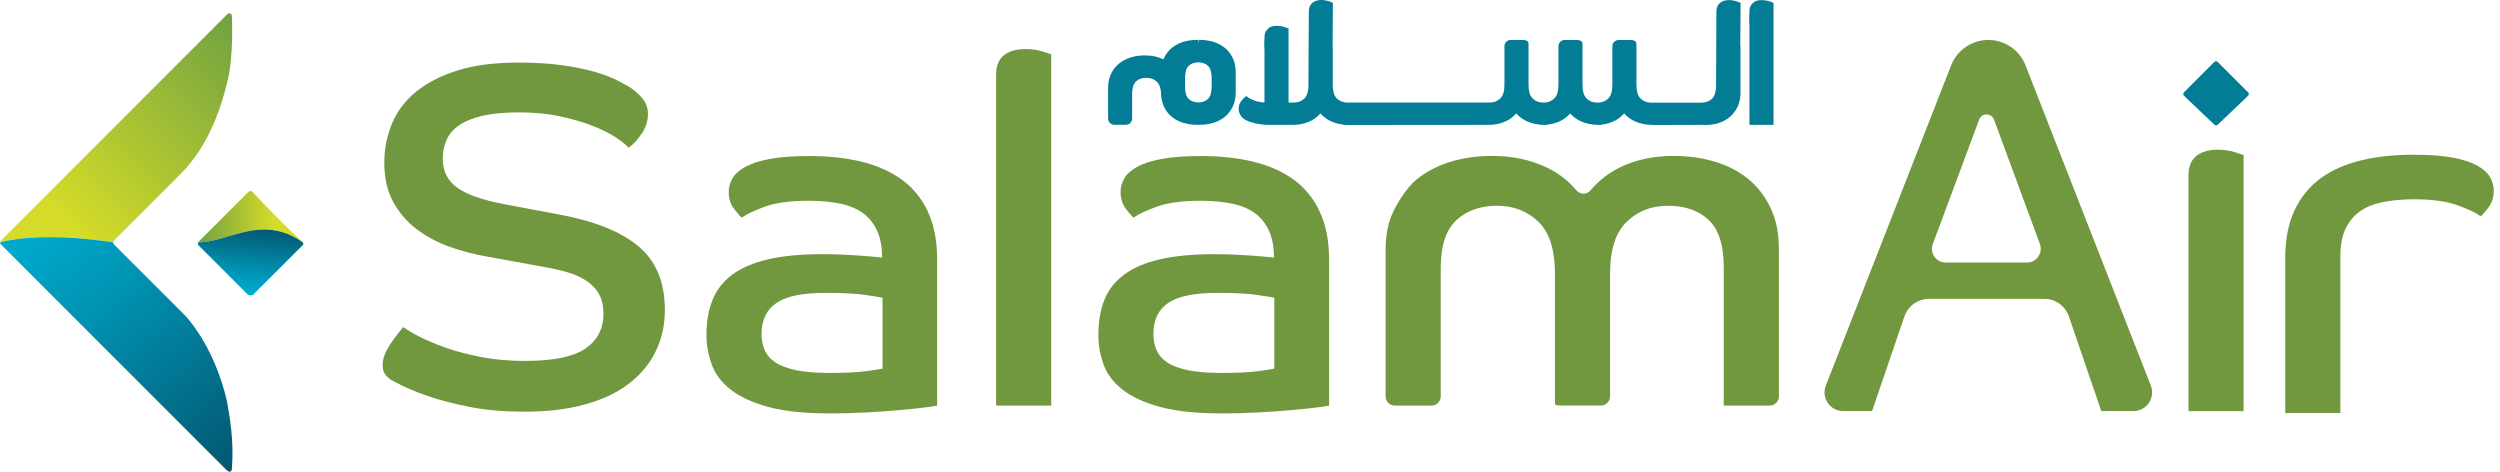
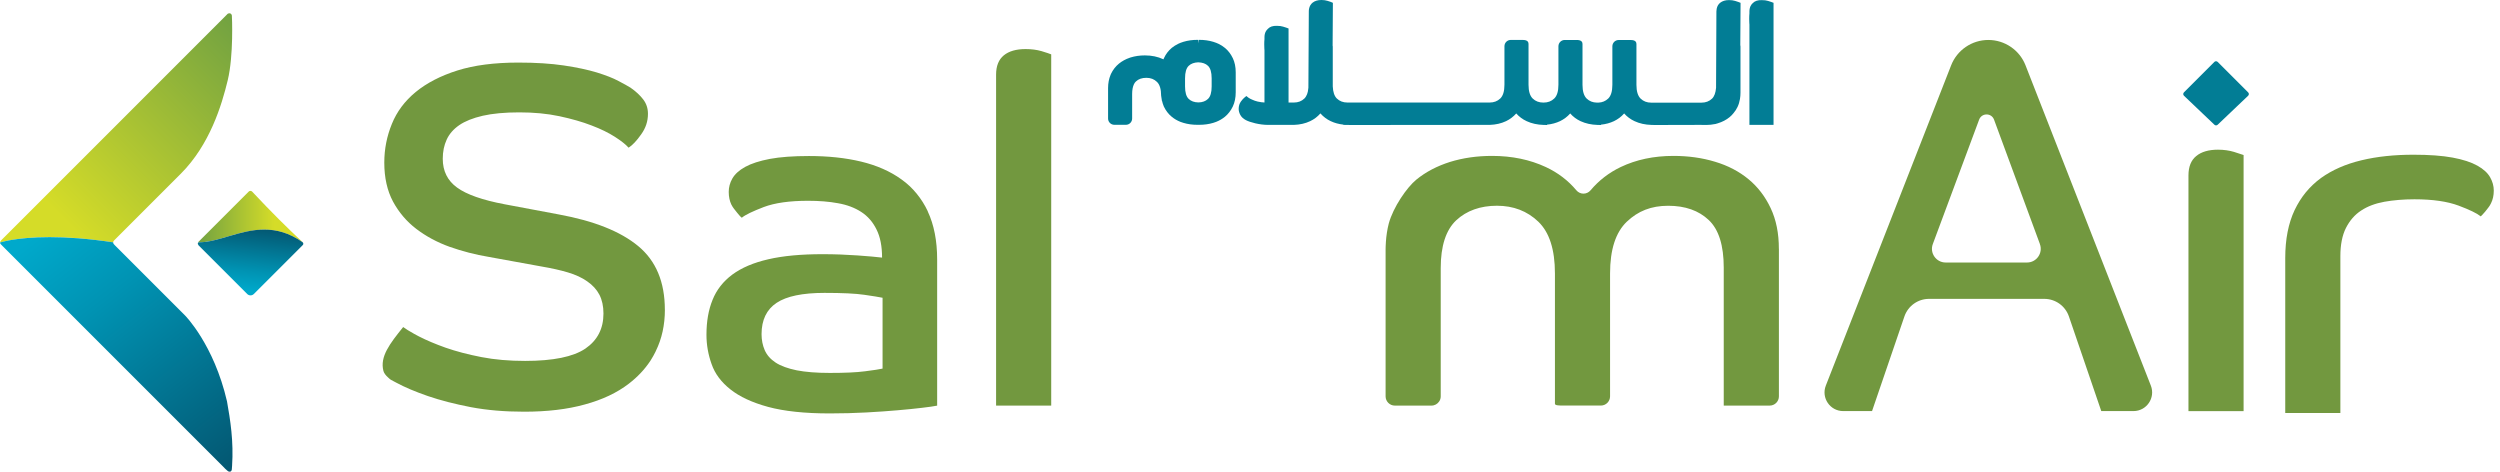
<svg xmlns="http://www.w3.org/2000/svg" width="318" height="60" viewBox="0 0 318 60" fill="none">
  <path d="M31.649 24.358L25.242 30.765C25.198 30.809 25.178 30.862 25.164 30.916C25.188 30.858 25.247 30.823 25.325 30.823C29.007 30.818 33.324 27.205 38.471 30.804C38.5 30.823 38.519 30.853 38.539 30.882C38.524 30.838 38.5 30.804 38.466 30.77C36.566 29.017 34.51 26.97 32.078 24.377C32.02 24.314 31.937 24.28 31.854 24.28C31.776 24.28 31.702 24.309 31.644 24.363" fill="url(#paint0_linear_7906_257)" />
  <path d="M25.33 30.823C25.252 30.823 25.188 30.858 25.169 30.916C25.169 30.926 25.169 30.936 25.164 30.945C25.164 30.97 25.164 30.999 25.169 31.033C25.169 31.038 25.169 31.048 25.173 31.053C25.188 31.092 25.212 31.136 25.247 31.185C25.256 31.195 25.256 31.204 25.261 31.214L31.444 37.396C31.678 37.631 32.054 37.631 32.288 37.396L38.51 31.175C38.593 31.097 38.602 30.97 38.544 30.877C38.524 30.848 38.505 30.823 38.475 30.799C36.766 29.603 35.15 29.202 33.612 29.202C30.53 29.202 27.786 30.814 25.33 30.819" fill="url(#paint1_linear_7906_257)" />
  <path d="M28.899 1.817C28.899 1.817 0.557 30.179 0.244 30.472C9.42022e-06 30.701 0.005 30.848 0.005 30.848C0.005 30.848 4.454 29.324 14.396 30.823C14.376 30.687 14.586 30.511 14.586 30.511C14.586 30.511 19.294 25.803 22.995 22.102C26.692 18.4 28.201 13.385 28.968 10.206C29.734 7.027 29.505 2.095 29.495 1.992C29.485 1.89 29.407 1.699 29.207 1.69H29.188C28.997 1.69 28.895 1.812 28.895 1.812" fill="url(#paint2_linear_7906_257)" />
  <path d="M0.01 30.843C-1.63907e-06 30.931 0.078 31.038 0.078 31.038L0.361 31.331L28.289 59.259C28.289 59.259 28.963 59.996 29.134 59.991C29.349 60.035 29.461 59.908 29.485 59.727C29.495 59.649 29.52 59.273 29.52 59.273C29.73 56.138 29.295 53.418 28.875 51.055C27.205 43.818 23.542 40.131 23.542 40.131C23.542 40.131 14.914 31.502 14.645 31.233C14.376 30.965 14.411 30.96 14.396 30.823C11.114 30.33 8.433 30.164 6.309 30.164C1.997 30.164 0 30.848 0 30.848" fill="url(#paint3_linear_7906_257)" />
  <path d="M281.668 7.877L277.796 11.749C277.679 11.871 277.679 12.062 277.801 12.179L281.673 15.866C281.785 15.978 281.971 15.978 282.088 15.866L285.961 12.179C286.083 12.062 286.088 11.866 285.961 11.749L282.088 7.877C282.03 7.818 281.951 7.789 281.878 7.789C281.805 7.789 281.722 7.818 281.663 7.877H281.668Z" fill="url(#paint4_linear_7906_257)" />
-   <path d="M167.853 26.878C167.468 26.057 166.999 25.305 166.447 24.641C165.881 23.943 165.241 23.332 164.508 22.815C163.068 21.784 161.349 21.032 159.366 20.554C157.374 20.075 155.167 19.846 152.749 19.846C150.733 19.846 149.082 19.968 147.764 20.212C146.455 20.466 145.405 20.798 144.629 21.233C143.842 21.662 143.3 22.165 142.998 22.717C142.685 23.269 142.534 23.835 142.534 24.412C142.534 25.022 142.656 25.564 142.89 26.043C142.89 26.052 142.9 26.062 142.9 26.077C142.978 26.233 143.076 26.375 143.178 26.521C143.5 26.941 143.764 27.263 143.989 27.498C144.057 27.566 144.121 27.63 144.199 27.698C144.653 27.322 145.586 26.878 147.002 26.336C148.408 25.803 150.293 25.54 152.632 25.54C154.029 25.54 155.294 25.637 156.441 25.852C157.594 26.052 158.58 26.428 159.401 26.961C160.221 27.493 160.861 28.235 161.339 29.187C161.803 30.13 162.047 31.326 162.047 32.767C161.349 32.679 160.294 32.591 158.902 32.489C157.506 32.391 156.031 32.332 154.468 32.332C151.763 32.332 149.473 32.542 147.578 32.977C145.693 33.407 144.165 34.061 143.002 34.925C141.826 35.79 140.986 36.864 140.478 38.139C139.97 39.413 139.711 40.898 139.711 42.582C139.711 43.857 139.921 45.107 140.356 46.318C140.785 47.539 141.586 48.613 142.748 49.531C143.925 50.464 145.517 51.206 147.559 51.758C149.585 52.31 152.203 52.588 155.401 52.588C156.998 52.588 158.536 52.544 160.011 52.466C160.763 52.422 161.471 52.378 162.15 52.334C162.804 52.29 163.424 52.237 164.01 52.188C165.207 52.09 166.237 51.978 167.121 51.875C167.995 51.778 168.649 51.675 169.06 51.597V33.006C169.06 30.623 168.659 28.587 167.853 26.892V26.878ZM162.101 46.885C161.735 46.972 160.992 47.085 159.884 47.226C158.775 47.373 157.281 47.436 155.396 47.436C153.711 47.436 152.305 47.324 151.172 47.104C150.044 46.87 149.155 46.552 148.501 46.118C147.847 45.688 147.383 45.156 147.114 44.536C146.85 43.925 146.714 43.242 146.714 42.509C146.714 40.693 147.344 39.364 148.618 38.519C149.893 37.679 151.919 37.255 154.713 37.255C156.964 37.255 158.658 37.333 159.786 37.499C160.914 37.665 161.681 37.787 162.091 37.875V46.885H162.101Z" fill="#72983F" />
  <path d="M226.277 31.649V50.42C226.277 51.065 225.755 51.592 225.1 51.592H219.26V34.051C219.26 31.214 218.63 29.197 217.355 27.991C216.081 26.785 214.362 26.174 212.194 26.174C210.026 26.174 208.351 26.848 206.93 28.201C205.513 29.554 204.8 31.746 204.8 34.784V50.415C204.8 51.06 204.278 51.587 203.628 51.587H198.965C198.32 51.587 197.788 51.587 197.788 51.353V34.779C197.788 31.741 197.08 29.549 195.674 28.196C194.257 26.843 192.504 26.17 190.409 26.17C188.314 26.17 186.552 26.79 185.233 28.02C183.924 29.251 183.26 31.277 183.26 34.105V50.415C183.26 50.659 183.192 50.879 183.06 51.069C182.85 51.382 182.494 51.592 182.083 51.592H177.42C176.775 51.592 176.248 51.06 176.248 50.42V31.649C176.258 31.385 176.258 31.116 176.282 30.862V30.819C176.336 29.979 176.458 29.187 176.648 28.445C177.215 26.35 178.953 23.835 180.159 22.849C181.365 21.863 182.796 21.12 184.437 20.598C186.078 20.09 187.86 19.831 189.789 19.831C192.338 19.831 194.609 20.31 196.626 21.247C198.164 21.965 199.463 22.951 200.513 24.206C200.991 24.773 201.841 24.773 202.32 24.206C203.375 22.956 204.644 21.97 206.153 21.247C208.126 20.305 210.362 19.831 212.868 19.831C214.753 19.831 216.511 20.075 218.151 20.573C219.792 21.062 221.208 21.804 222.405 22.79C223.591 23.767 224.534 24.998 225.232 26.482C225.93 27.957 226.272 29.686 226.272 31.644L226.277 31.649Z" fill="#72983F" />
  <path d="M133.714 6.92V51.592H126.702V9.498C126.702 8.389 127.034 7.569 127.688 7.037C128.343 6.505 129.271 6.241 130.457 6.241C131.199 6.241 131.873 6.329 132.484 6.505C133.104 6.695 133.514 6.827 133.714 6.915V6.92Z" fill="#72983F" />
  <path d="M84.574 39.394C84.574 41.332 84.188 43.085 83.421 44.648C83.412 44.682 83.397 44.716 83.377 44.746C83.202 45.102 83.011 45.444 82.801 45.776C82.767 45.82 82.733 45.874 82.704 45.932C81.986 47.007 81.087 47.959 79.988 48.804C78.494 49.956 76.619 50.845 74.382 51.45C72.156 52.071 69.572 52.368 66.672 52.368C64.201 52.368 61.95 52.178 59.903 51.792C57.843 51.392 56.026 50.928 54.419 50.376C52.823 49.824 51.485 49.258 50.42 48.682C50.2 48.559 49.976 48.447 49.775 48.34C49.678 48.286 49.585 48.218 49.512 48.149C49.468 48.115 49.434 48.071 49.39 48.037C49.067 47.759 48.848 47.461 48.77 47.182C48.306 45.366 49.565 43.735 51.284 41.601C51.616 41.845 52.061 42.123 52.637 42.441C52.735 42.495 52.847 42.563 52.959 42.617C53.072 42.67 53.194 42.739 53.316 42.807C54.224 43.271 55.342 43.749 56.671 44.223C57.999 44.687 59.518 45.087 61.227 45.42C62.931 45.752 64.782 45.908 66.799 45.908C70.368 45.908 72.912 45.385 74.456 44.345C75.994 43.291 76.76 41.806 76.76 39.882C76.76 38.94 76.585 38.144 76.238 37.479C75.896 36.825 75.374 36.258 74.7 35.795C74.026 35.316 73.206 34.94 72.239 34.652C71.277 34.364 70.178 34.12 68.947 33.91L62.179 32.679C60.46 32.391 58.8 31.961 57.193 31.395C55.596 30.819 54.18 30.052 52.95 29.114C51.719 28.172 50.733 27.01 49.99 25.637C49.258 24.265 48.882 22.615 48.882 20.686C48.882 18.967 49.204 17.331 49.844 15.768C50.474 14.206 51.485 12.853 52.881 11.7C54.278 10.558 56.041 9.64 58.18 8.966C60.309 8.292 62.902 7.96 65.934 7.96C68.151 7.96 70.08 8.082 71.716 8.326C73.357 8.57 74.754 8.868 75.906 9.215C77.049 9.571 77.967 9.923 78.665 10.299C79.363 10.665 79.886 10.953 80.203 11.153C80.858 11.608 81.4 12.106 81.81 12.638C82.22 13.17 82.42 13.781 82.42 14.479C82.42 15.431 82.132 16.296 81.556 17.092C80.989 17.902 80.457 18.464 79.959 18.786C79.593 18.376 79.007 17.912 78.206 17.399C77.41 16.891 76.424 16.403 75.247 15.959C74.084 15.505 72.722 15.119 71.159 14.782C69.597 14.45 67.902 14.293 66.051 14.293C64.201 14.293 62.648 14.44 61.407 14.723C60.157 15.011 59.156 15.412 58.414 15.92C57.681 16.427 57.139 17.048 56.817 17.761C56.485 18.479 56.319 19.289 56.319 20.197C56.319 21.76 56.929 22.981 58.136 23.855C59.342 24.739 61.373 25.452 64.196 25.984L71.086 27.278C75.564 28.099 78.929 29.437 81.18 31.302C83.441 33.172 84.569 35.868 84.569 39.403L84.574 39.394Z" fill="#72983F" />
  <path d="M118.015 26.878C117.629 26.057 117.15 25.305 116.608 24.641C116.042 23.943 115.387 23.332 114.66 22.815C113.229 21.784 111.515 21.032 109.527 20.554C107.535 20.075 105.328 19.846 102.901 19.846C100.894 19.846 99.234 19.968 97.925 20.212C96.606 20.466 95.566 20.798 94.78 21.233C94.004 21.662 93.461 22.165 93.149 22.717C92.836 23.269 92.695 23.835 92.695 24.412C92.695 25.022 92.807 25.564 93.037 26.043C93.046 26.052 93.046 26.062 93.061 26.077C93.139 26.233 93.227 26.375 93.339 26.521C93.662 26.941 93.925 27.263 94.135 27.498C94.213 27.566 94.277 27.63 94.355 27.698C94.799 27.322 95.742 26.878 97.148 26.336C98.564 25.803 100.44 25.54 102.779 25.54C104.175 25.54 105.45 25.637 106.602 25.852C107.745 26.052 108.731 26.428 109.552 26.961C110.372 27.493 111.027 28.235 111.491 29.187C111.969 30.13 112.199 31.326 112.199 32.767C111.5 32.679 110.46 32.591 109.064 32.489C107.667 32.391 106.192 32.332 104.629 32.332C101.924 32.332 99.619 32.542 97.739 32.977C95.854 33.407 94.326 34.061 93.154 34.925C91.992 35.79 91.147 36.864 90.639 38.139C90.116 39.413 89.862 40.898 89.862 42.582C89.862 43.857 90.082 45.107 90.517 46.318C90.937 47.539 91.747 48.613 92.91 49.531C94.082 50.464 95.678 51.206 97.705 51.758C99.741 52.31 102.359 52.588 105.548 52.588C107.154 52.588 108.692 52.544 110.167 52.466C110.909 52.422 111.627 52.378 112.306 52.334C112.96 52.29 113.581 52.237 114.167 52.188C115.353 52.09 116.393 51.978 117.267 51.875C118.156 51.778 118.796 51.675 119.206 51.597V33.006C119.206 30.623 118.806 28.587 118.01 26.892L118.015 26.878ZM112.262 46.885C111.886 46.972 111.154 47.085 110.045 47.226C108.937 47.373 107.442 47.436 105.548 47.436C103.873 47.436 102.466 47.324 101.338 47.104C100.21 46.87 99.321 46.552 98.657 46.118C98.003 45.688 97.539 45.156 97.27 44.536C97.007 43.925 96.87 43.242 96.87 42.509C96.87 40.693 97.514 39.364 98.789 38.519C100.054 37.679 102.08 37.255 104.874 37.255C107.135 37.255 108.829 37.333 109.947 37.499C111.075 37.665 111.852 37.787 112.262 37.875V46.885Z" fill="#72983F" />
  <path d="M317.209 24.25C317.209 24.861 317.087 25.403 316.852 25.867C316.843 25.877 316.843 25.886 316.833 25.901C316.755 26.057 316.667 26.213 316.555 26.355C316.242 26.775 315.978 27.097 315.759 27.317L315.549 27.527C315.549 27.527 315.539 27.517 315.524 27.503C315.07 27.137 314.137 26.682 312.746 26.16C311.329 25.628 309.454 25.349 307.115 25.349C305.719 25.349 304.444 25.462 303.301 25.662C302.149 25.872 301.162 26.238 300.342 26.78C299.522 27.312 298.882 28.055 298.403 28.997C297.925 29.949 297.695 31.146 297.695 32.586V52.53H290.683V32.83C290.683 30.438 291.083 28.396 291.879 26.716C292.28 25.886 292.744 25.144 293.286 24.48C293.862 23.782 294.506 23.171 295.234 22.639C296.675 21.609 298.379 20.866 300.376 20.388C302.359 19.909 304.566 19.68 306.993 19.68C309 19.68 310.66 19.802 311.979 20.046C313.288 20.29 314.338 20.632 315.114 21.067C315.89 21.496 316.432 21.999 316.745 22.551C317.058 23.103 317.209 23.669 317.209 24.246V24.25Z" fill="#72983F" />
  <path d="M285.385 19.719V52.295H278.372V22.312C278.372 21.203 278.704 20.383 279.359 19.851C280.013 19.308 280.941 19.04 282.127 19.04C282.87 19.04 283.544 19.138 284.154 19.318C284.774 19.509 285.184 19.641 285.385 19.719Z" fill="#72983F" />
  <path d="M252.916 5.083C255.006 5.083 256.886 6.363 257.647 8.311L273.587 49.048C274.197 50.606 273.049 52.29 271.374 52.29H267.282L263.166 40.253C262.707 38.915 261.452 38.016 260.035 38.016H245.371C243.955 38.016 242.7 38.915 242.241 40.253L238.124 52.29H234.457C232.782 52.29 231.634 50.606 232.245 49.048L248.184 8.311C248.945 6.363 250.826 5.083 252.916 5.083ZM259.479 31.048L253.643 15.221C253.316 14.337 252.071 14.337 251.744 15.221L245.854 31.043C245.429 32.181 246.274 33.392 247.49 33.392H257.838C259.049 33.392 259.894 32.186 259.474 31.048H259.479Z" fill="#72983F" />
  <path d="M221.379 5.792C221.384 5.831 221.389 5.879 221.389 5.928V11.793C221.389 12.052 221.369 12.311 221.325 12.584C221.267 12.946 221.164 13.287 221.018 13.595C220.886 13.883 220.705 14.157 220.476 14.425C220.349 14.577 220.193 14.752 220.002 14.904C219.582 15.246 219.084 15.509 218.518 15.68C218.425 15.714 218.322 15.739 218.22 15.768C217.775 15.856 217.399 15.895 217.053 15.895C216.852 15.905 216.735 15.9 216.574 15.895L216.408 15.885L210.509 15.9L210.065 15.89C209.264 15.866 208.541 15.705 207.916 15.412C207.403 15.177 206.959 14.845 206.593 14.43C206.231 14.845 205.792 15.172 205.294 15.412C204.796 15.646 204.244 15.797 203.643 15.856V15.9L203.199 15.89C202.403 15.866 201.68 15.705 201.045 15.412C200.537 15.177 200.093 14.845 199.732 14.43C199.37 14.845 198.931 15.172 198.433 15.412C197.935 15.646 197.383 15.797 196.782 15.856V15.9L196.338 15.89C195.542 15.866 194.814 15.705 194.189 15.412C193.676 15.177 193.232 14.845 192.866 14.43C192.504 14.84 192.07 15.172 191.567 15.412C190.961 15.7 190.263 15.861 189.501 15.885L171.858 15.9L170.871 15.885V15.851C170.276 15.783 169.738 15.636 169.27 15.412C168.781 15.187 168.342 14.86 167.966 14.435C167.966 14.435 167.961 14.43 167.956 14.425C167.595 14.84 167.155 15.177 166.652 15.412C166.047 15.7 165.353 15.861 164.586 15.885H161.246C160.226 15.88 159.015 15.563 158.478 15.28C158.155 15.109 157.911 14.889 157.769 14.621C157.633 14.367 157.559 14.108 157.559 13.849C157.559 13.488 157.657 13.17 157.852 12.902C158.023 12.677 158.15 12.53 158.263 12.438L158.536 12.213L158.814 12.433C158.868 12.477 159.049 12.599 159.615 12.814C159.835 12.897 160.094 12.95 160.421 12.999C160.553 13.019 160.699 13.029 160.841 13.038V6.397C160.841 6.397 160.812 6.075 160.812 5.655C160.812 5.44 160.817 5.206 160.841 4.966V4.737C160.841 4.165 161.075 3.838 161.285 3.658C161.534 3.394 161.915 3.272 162.409 3.286C162.755 3.286 162.985 3.321 163.209 3.389C163.419 3.448 163.551 3.492 163.624 3.521L163.903 3.623V13.043H164.572C165.119 13.043 165.558 12.877 165.92 12.53C165.988 12.467 166.051 12.379 166.115 12.277C166.135 12.247 166.149 12.208 166.169 12.169L166.237 12.032C166.237 12.032 166.261 11.993 166.266 11.969C166.301 11.871 166.33 11.759 166.359 11.647C166.393 11.456 166.418 11.315 166.428 11.158L166.481 1.445C166.481 1.318 166.491 1.201 166.515 1.099C166.579 0.781 166.73 0.527 166.96 0.342C167.238 0.117 167.619 0 168.083 0C168.371 0 168.625 0.034 168.855 0.107C169.069 0.171 169.211 0.215 169.279 0.244L169.543 0.361L169.509 5.792C169.519 5.836 169.528 5.884 169.528 5.928V10.987C169.558 11.695 169.729 12.223 170.046 12.53C170.407 12.877 170.847 13.043 171.399 13.043H189.477C190.024 13.043 190.468 12.877 190.834 12.53C191.186 12.189 191.366 11.603 191.366 10.777V5.879C191.366 5.44 191.723 5.079 192.167 5.079H193.627C193.872 5.079 194.428 5.079 194.428 5.586V10.782C194.428 11.608 194.609 12.194 194.961 12.535C195.322 12.882 195.766 13.048 196.313 13.048H196.343C196.889 13.048 197.334 12.882 197.7 12.53C198.052 12.194 198.232 11.608 198.232 10.782V5.884C198.232 5.445 198.589 5.084 199.033 5.084H200.493C200.728 5.084 201.294 5.084 201.294 5.591V10.787C201.294 11.613 201.475 12.198 201.826 12.54C202.178 12.877 202.603 13.043 203.13 13.053H203.326C203.824 13.029 204.219 12.858 204.561 12.54C204.913 12.198 205.093 11.613 205.093 10.787V5.889C205.093 5.45 205.45 5.088 205.894 5.088H207.354C207.599 5.088 208.155 5.088 208.155 5.596V10.792C208.155 11.617 208.336 12.203 208.688 12.545C209.049 12.892 209.493 13.058 210.04 13.058H216.418C216.965 13.058 217.409 12.892 217.775 12.545C218.059 12.267 218.229 11.803 218.283 11.168L218.327 1.455C218.332 1.328 218.347 1.221 218.361 1.118C218.425 0.791 218.576 0.537 218.806 0.352C219.089 0.127 219.465 0.01 219.929 0.01C220.217 0.01 220.471 0.044 220.71 0.117C220.925 0.181 221.062 0.225 221.13 0.254L221.399 0.361L221.365 5.796L221.379 5.792Z" fill="url(#paint5_linear_7906_257)" />
  <path d="M156.812 7.398C156.568 6.885 156.236 6.446 155.816 6.094H155.811C155.567 5.894 155.303 5.718 155.02 5.586C154.923 5.533 154.82 5.489 154.708 5.45C154.581 5.406 154.459 5.357 154.327 5.318C153.78 5.152 153.179 5.069 152.544 5.069H152.461L152.427 5.503L152.388 5.069H152.315C151.68 5.069 151.079 5.152 150.532 5.318C150.401 5.357 150.279 5.401 150.147 5.45C150.044 5.489 149.946 5.538 149.849 5.582C149.561 5.728 149.287 5.894 149.048 6.089C148.628 6.446 148.296 6.876 148.066 7.374C148.032 7.432 148.013 7.481 148.008 7.51L147.983 7.55C147.983 7.55 147.959 7.54 147.954 7.53C147.275 7.208 146.489 7.047 145.625 7.047C144.985 7.047 144.379 7.134 143.823 7.305L143.72 7.34C143.188 7.52 142.724 7.774 142.333 8.092C141.909 8.438 141.567 8.878 141.323 9.386C141.298 9.439 141.279 9.493 141.259 9.537C141.059 10.021 140.947 10.582 140.947 11.202V15.08C140.947 15.519 141.308 15.876 141.747 15.876H143.212C143.652 15.876 144.008 15.519 144.008 15.08V11.959C144.008 11.441 144.091 11.017 144.238 10.714C144.311 10.563 144.394 10.45 144.492 10.362C144.819 10.05 145.254 9.898 145.815 9.898C146.377 9.898 146.802 10.069 147.163 10.416C147.515 10.753 147.695 11.339 147.695 12.164L147.754 12.55C147.759 12.623 147.773 12.701 147.783 12.741L147.793 12.833H147.812C147.866 13.053 147.935 13.312 148.042 13.551C148.291 14.069 148.623 14.508 149.048 14.855C149.36 15.114 149.727 15.329 150.137 15.495C150.264 15.548 150.391 15.588 150.528 15.627C151.079 15.793 151.675 15.876 152.31 15.876H152.539C153.174 15.876 153.775 15.793 154.327 15.627C154.459 15.588 154.586 15.543 154.708 15.495C155.118 15.334 155.489 15.114 155.806 14.855C156.226 14.508 156.563 14.069 156.812 13.551C157.057 13.034 157.183 12.428 157.183 11.744V9.195C157.183 8.516 157.057 7.906 156.812 7.393V7.398ZM154.122 10.997C154.122 11.759 153.965 12.291 153.653 12.584C153.36 12.867 152.955 13.019 152.442 13.029C151.905 13.019 151.499 12.867 151.206 12.584C150.894 12.291 150.738 11.759 150.738 10.997V9.957C150.738 9.2 150.894 8.663 151.206 8.37C151.499 8.087 151.91 7.945 152.417 7.926C152.95 7.945 153.36 8.087 153.653 8.37C153.965 8.663 154.122 9.2 154.122 9.957V10.997Z" fill="url(#paint6_linear_7906_257)" />
  <path d="M225.594 0.361V15.885H222.527V3.125C222.527 3.125 222.498 2.818 222.498 2.408C222.498 2.188 222.502 1.939 222.527 1.695V1.47C222.527 0.894 222.756 0.562 222.966 0.386C223.215 0.127 223.601 3.79299e-05 224.09 0.015C224.441 0.015 224.666 0.049 224.895 0.117C225.095 0.181 225.237 0.225 225.305 0.249L225.589 0.357L225.594 0.361Z" fill="url(#paint7_linear_7906_257)" />
  <defs>
    <linearGradient id="paint0_linear_7906_257" x1="25.261" y1="27.595" x2="37.137" y2="27.595" gradientUnits="userSpaceOnUse">
      <stop stop-color="#72A241" />
      <stop offset="0.81" stop-color="#D5DC28" />
      <stop offset="1" stop-color="#D5DC28" />
    </linearGradient>
    <linearGradient id="paint1_linear_7906_257" x1="31.233" y1="37.011" x2="32.137" y2="28.411" gradientUnits="userSpaceOnUse">
      <stop stop-color="#00A9CB" />
      <stop offset="0.29" stop-color="#0093B3" />
      <stop offset="0.88" stop-color="#035D78" />
      <stop offset="1" stop-color="#04526C" />
    </linearGradient>
    <linearGradient id="paint2_linear_7906_257" x1="32.532" y1="5.44" x2="3.57" y2="34.398" gradientUnits="userSpaceOnUse">
      <stop stop-color="#72A241" />
      <stop offset="0.81" stop-color="#D5DC28" />
      <stop offset="1" stop-color="#D5DC28" />
    </linearGradient>
    <linearGradient id="paint3_linear_7906_257" x1="6.334" y1="28.494" x2="31.478" y2="60.821" gradientUnits="userSpaceOnUse">
      <stop stop-color="#00A9CB" />
      <stop offset="0.29" stop-color="#0093B3" />
      <stop offset="0.88" stop-color="#035D78" />
      <stop offset="1" stop-color="#04526C" />
    </linearGradient>
    <linearGradient id="paint4_linear_7906_257" x1="277.708" y1="11.866" x2="286.053" y2="11.866" gradientUnits="userSpaceOnUse">
      <stop stop-color="#027D95" />
    </linearGradient>
    <linearGradient id="paint5_linear_7906_257" x1="157.564" y1="7.95" x2="221.413" y2="7.95" gradientUnits="userSpaceOnUse">
      <stop stop-color="#027D95" />
    </linearGradient>
    <linearGradient id="paint6_linear_7906_257" x1="140.947" y1="10.475" x2="157.183" y2="10.475" gradientUnits="userSpaceOnUse">
      <stop stop-color="#027D95" />
    </linearGradient>
    <linearGradient id="paint7_linear_7906_257" x1="222.498" y1="7.945" x2="225.594" y2="7.945" gradientUnits="userSpaceOnUse">
      <stop stop-color="#027D95" />
    </linearGradient>
  </defs>
</svg>